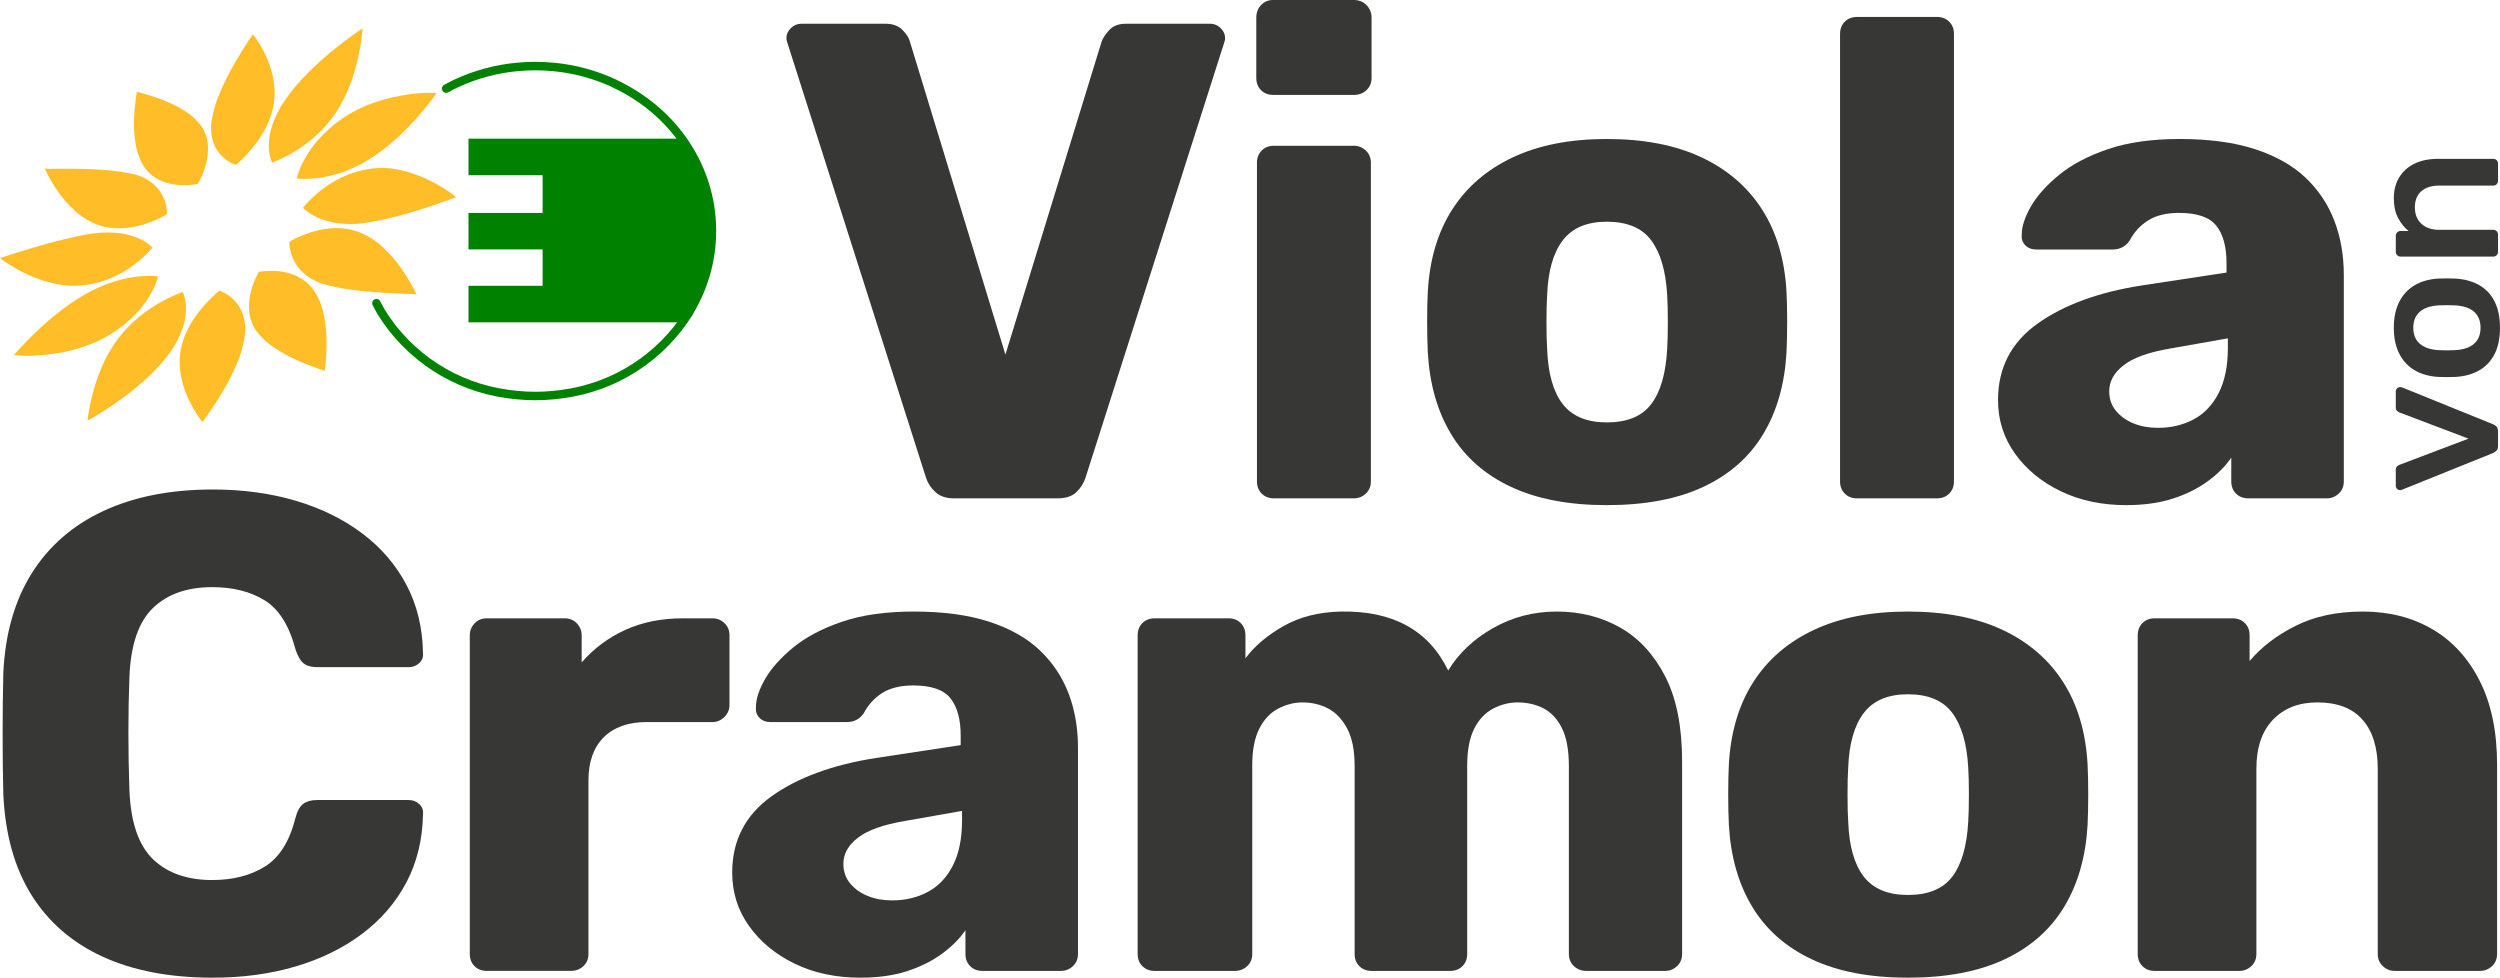
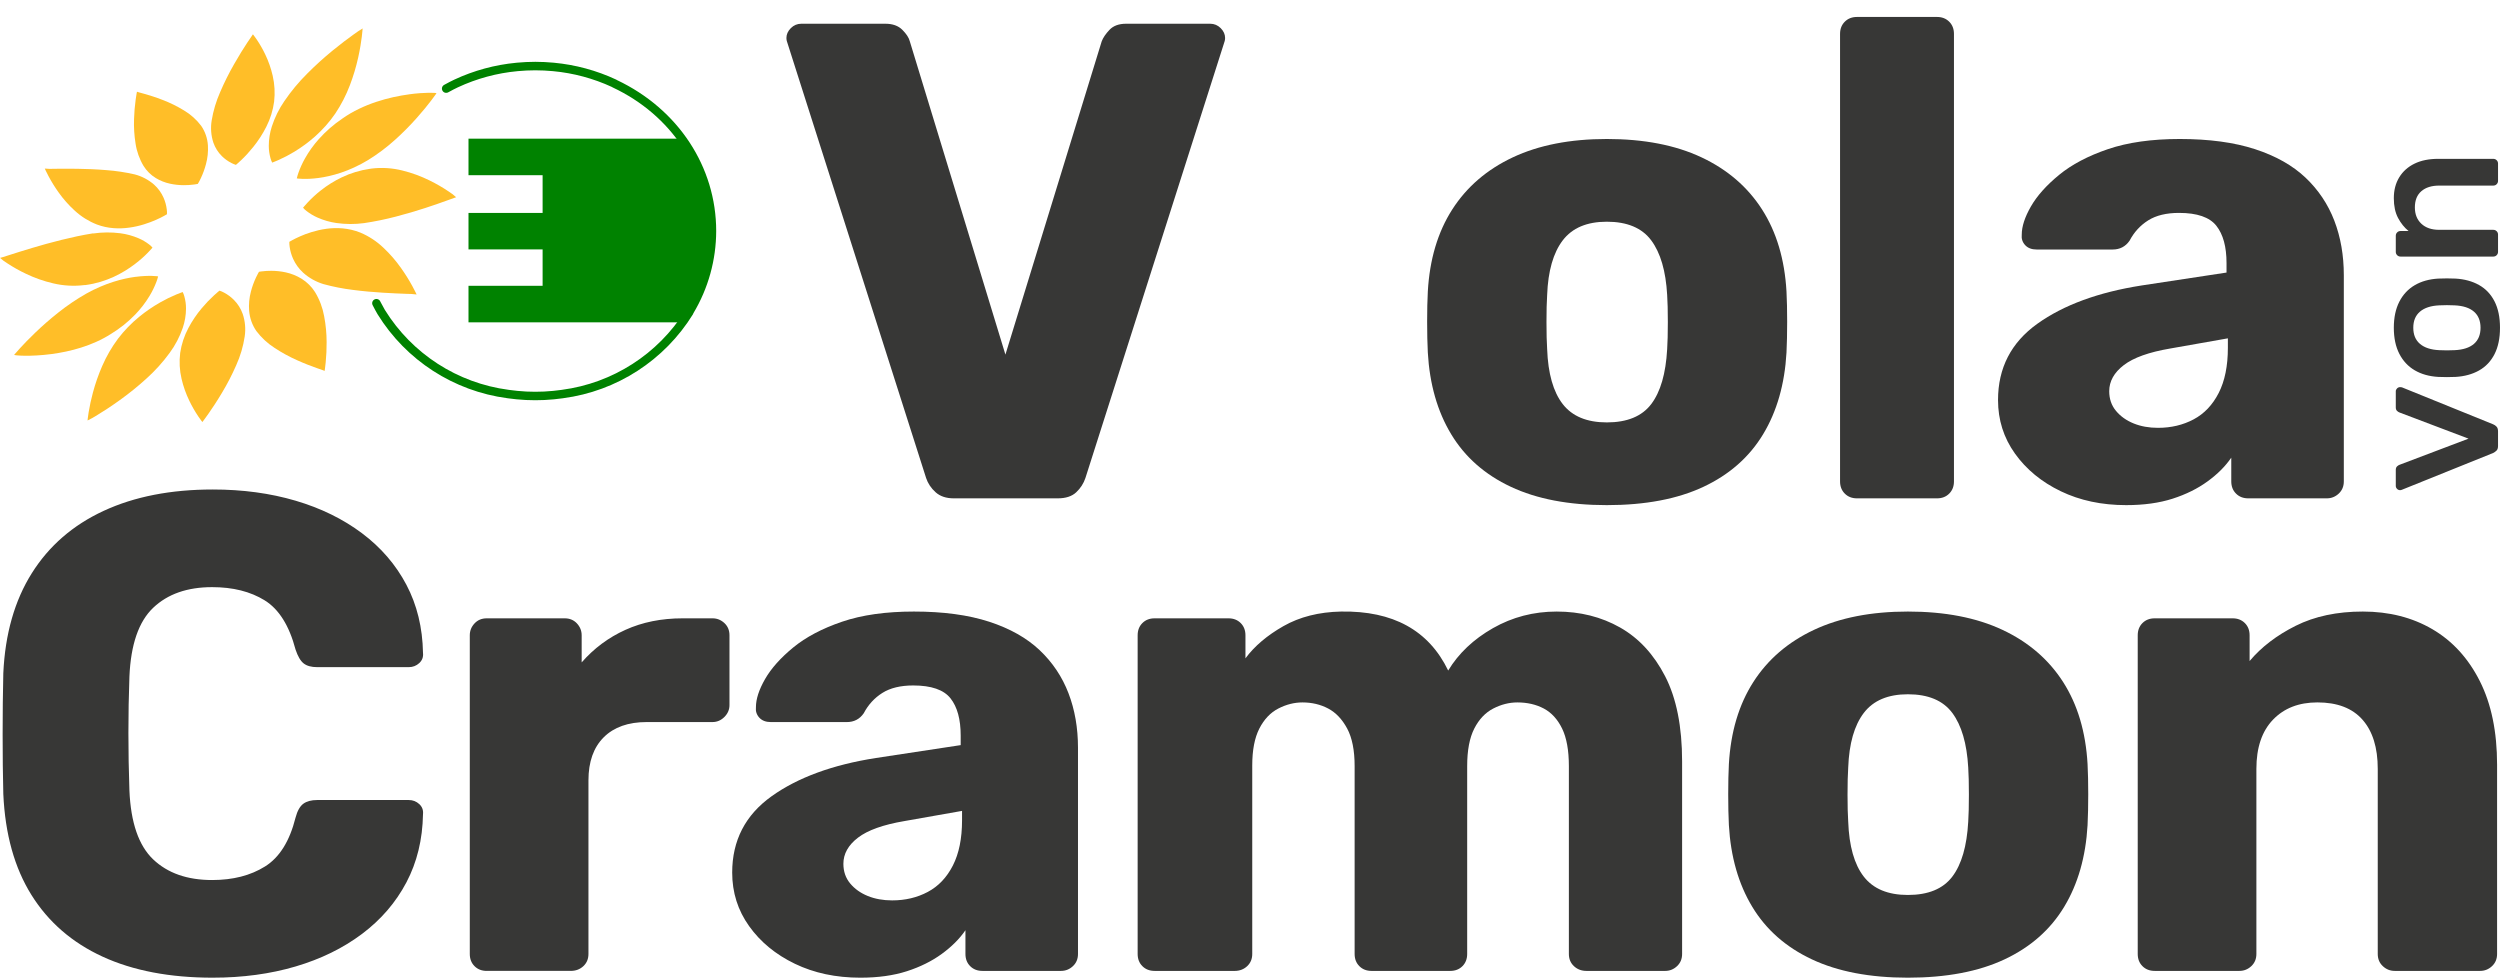
<svg xmlns="http://www.w3.org/2000/svg" id="a" data-name="Ebene 1" width="449.252" height="175.691" viewBox="0 0 449.252 175.691">
  <defs>
    <style>
      .q {
        fill: #008200;
      }

      .r {
        fill: #ffbe28;
      }

      .s {
        fill: #373736;
      }
    </style>
  </defs>
  <g id="b" data-name="Gruppe 36589">
    <path id="c" data-name="Pfad 32017" class="q" d="m127.777,41.714c-.003,5.788-1.758,11.441-5.033,16.213h-25.237v-.009h-13.318v-6.556h13.318v-6.539h-13.318v-6.554h13.318v-6.791h-13.318v-6.557h38.164c3.524,4.89,5.422,10.765,5.425,16.793" />
    <path id="d" data-name="Pfad 32018" class="r" d="m45.454,6.161h0s-.407.572-1.034,1.526c-.627.954-1.471,2.288-2.341,3.824-.933,1.625-1.771,3.303-2.51,5.026-.726,1.638-1.242,3.362-1.533,5.13-.216,1.326-.111,2.684.306,3.961.319.919.845,1.752,1.538,2.435.502.494,1.076.908,1.704,1.227.259.136.53.249.809.337,0,0,.376-.302.961-.859.776-.743,1.502-1.538,2.171-2.378.9-1.115,1.68-2.322,2.326-3.601.723-1.418,1.199-2.949,1.409-4.527.181-1.553.095-3.125-.256-4.648-.303-1.331-.756-2.623-1.348-3.852-.436-.913-.938-1.792-1.503-2.631-.42-.623-.709-.971-.71-.971" />
    <path id="e" data-name="Pfad 32019" class="r" d="m16.771,41.938h-.028c-.009-.002-.019-.002-.028,0-.009.001-.018.001-.027,0l-.03.005c-1.843.293-3.77.711-5.638,1.173-1.868.461-3.664.971-5.246,1.442-1.581.472-2.955.909-3.964,1.231s-1.654.535-1.785.553h-.024c.395.357.823.676,1.278.953,1.09.72,2.229,1.36,3.411,1.916,1.551.743,3.178,1.315,4.853,1.704,1.834.438,3.732.545,5.604.315.008.001.015.001.023,0,.008-.001.016-.001.023,0h.044l.044-.007h.042c.014-.001.029-.001.043,0,.014-.003.028-.005.042-.007.904-.122,1.797-.315,2.67-.577.808-.244,1.599-.543,2.367-.895.703-.325,1.386-.69,2.046-1.095.628-.384,1.199-.78,1.712-1.168.513-.388.97-.77,1.365-1.121.396-.351.726-.677.997-.953.271-.276.475-.504.614-.658.138-.154.214-.248.219-.248-.169-.22-.371-.414-.599-.573-.582-.448-1.217-.82-1.892-1.108-1.054-.453-2.166-.758-3.305-.906-1.605-.205-3.231-.192-4.832.039" />
    <path id="f" data-name="Pfad 32020" class="r" d="m66.765,30.295l-.075.009-.076.011c-.023,0-.049.007-.073.012l-.075.01c-1.757.251-3.464.77-5.064,1.539-1.336.642-2.596,1.43-3.758,2.349-.836.658-1.621,1.378-2.349,2.154-.538.572-.82.94-.834.944.179.226.389.426.623.594.604.471,1.263.866,1.963,1.175,1.086.483,2.233.815,3.409.984,1.645.234,3.314.24,4.961.02,1.928-.287,3.84-.678,5.726-1.173,1.879-.484,3.681-1.027,5.257-1.539,1.576-.512,2.926-.99,3.902-1.345.976-.354,1.579-.583,1.661-.596h.01c-.403-.377-.842-.714-1.31-1.007-1.105-.748-2.261-1.417-3.459-2.004-1.556-.771-3.191-1.37-4.877-1.785-1.815-.459-3.7-.579-5.559-.356" />
    <path id="g" data-name="Pfad 32021" class="r" d="m8.048,30.284h0Zm0,.008c.029.066.256.585.671,1.366.54,1.011,1.144,1.987,1.811,2.919.848,1.199,1.825,2.302,2.913,3.289,1.159,1.066,2.506,1.906,3.973,2.479.481.181.974.326,1.476.435.485.104.977.177,1.471.216.48.039.963.05,1.444.033.467-.016.932-.056,1.394-.12.477-.064.94-.149,1.386-.249s.876-.217,1.283-.343c.407-.126.794-.258,1.154-.395.36-.136.694-.273,1.001-.409.306-.135.583-.266.825-.385.242-.119.451-.231.62-.324.169-.093.303-.169.394-.224.09-.054.139-.084.141-.084.014-.298 0-.596-.041-.892-.088-.709-.278-1.401-.564-2.055-.395-.905-.98-1.714-1.715-2.373-1.008-.875-2.205-1.505-3.497-1.84-1.666-.38-3.358-.635-5.062-.761-1.785-.153-3.59-.218-5.214-.242-1.624-.024-3.065-.012-4.111,0-.583.036-1.168.023-1.749-.038" />
    <path id="h" data-name="Pfad 32022" class="r" d="m24.611,16.479s-.112.543-.233,1.429c-.159,1.157-.256,2.321-.29,3.489-.053,1.462.036,2.926.267,4.37.21,1.437.703,2.819,1.449,4.065.551.875,1.295,1.612,2.175,2.155.794.483,1.664.829,2.574,1.023.808.177,1.633.266,2.46.266.614.005,1.228-.033,1.837-.114.11-.015.209-.03.296-.044.087-.014.161-.028.221-.039s.107-.022.138-.027c.016-.003.032-.007.048-.013.196-.323.372-.656.529-1.0.388-.815.699-1.664.929-2.537.301-1.099.42-2.24.351-3.378-.079-1.257-.495-2.47-1.205-3.51-.848-1.119-1.904-2.063-3.111-2.78-1.215-.743-2.496-1.372-3.827-1.879-1.252-.488-2.406-.846-3.245-1.082-.839-.237-1.365-.365-1.361-.389" />
    <path id="i" data-name="Pfad 32023" class="r" d="m73.506,16.955c-.868.118-1.814.282-2.803.497-1.036.23-2.059.512-3.066.846-1.07.352-2.116.774-3.131,1.263-1.05.501-2.056,1.091-3.007,1.763-1.551,1.049-2.967,2.285-4.215,3.681-.95,1.062-1.781,2.225-2.48,3.467-.465.823-.858,1.685-1.173,2.576-.12.33-.219.668-.296,1.01.09.019.181.032.272.038.179.018.441.039.779.048.338.008.752.01,1.232-.014.48-.024,1.024-.069,1.625-.149.581-.079,1.211-.188,1.888-.345.677-.157,1.396-.352,2.149-.605.802-.271,1.588-.585,2.357-.94.861-.396,1.699-.84,2.51-1.33,1.728-1.067,3.355-2.29,4.861-3.652,1.37-1.234,2.67-2.543,3.895-3.922,1.1-1.235,1.984-2.339,2.591-3.136.607-.798.94-1.287.94-1.295,0-.024-.122-.049-.359-.066-.237-.017-.581-.026-1.016-.02-.435.007-.962.028-1.561.071-.599.043-1.268.112-1.991.21" />
    <path id="j" data-name="Pfad 32024" class="r" d="m65.161,5.113c-.561.336-1.106.7-1.63,1.091-.972.692-2.301,1.685-3.768,2.888-1.598,1.307-3.127,2.696-4.582,4.161-1.51,1.503-2.874,3.146-4.075,4.906-.973,1.41-1.734,2.954-2.261,4.584-.361,1.125-.544,2.3-.544,3.482.001.75.106,1.495.31,2.217.072.268.172.529.296.777,0,0,.43-.146,1.142-.462.979-.436,1.929-.934,2.845-1.491,1.306-.792,2.539-1.7,3.684-2.712,1.381-1.221,2.608-2.605,3.654-4.122,1.079-1.609,1.97-3.337,2.654-5.15.614-1.614,1.109-3.27,1.482-4.956.336-1.503.535-2.807.648-3.732.114-.926.144-1.48.145-1.48h-.001Z" />
    <path id="k" data-name="Pfad 32025" class="r" d="m39.45,52.223h0s-.387.299-.981.846c-.791.726-1.533,1.504-2.221,2.327-.919,1.091-1.719,2.277-2.387,3.538-.746,1.394-1.246,2.906-1.478,4.47-.199,1.56-.116,3.144.244,4.675.319,1.372.792,2.703,1.409,3.969.461.955.989,1.876,1.579,2.757.446.658.752,1.034.752,1.034,0,0,.432-.551,1.083-1.481.651-.93,1.525-2.237,2.425-3.75.965-1.602,1.826-3.266,2.575-4.98.744-1.644,1.257-3.383,1.525-5.168.202-1.361.078-2.751-.362-4.054-.337-.948-.88-1.81-1.591-2.523-.515-.516-1.104-.952-1.747-1.295-.265-.146-.543-.267-.83-.362" />
    <path id="l" data-name="Pfad 32026" class="r" d="m24.349,49.744c-.58.077-1.207.188-1.879.335-.672.147-1.384.338-2.133.578-.749.24-1.53.526-2.341.876-.854.368-1.688.78-2.499,1.235-1.759,1.004-3.439,2.142-5.024,3.403-1.548,1.221-2.945,2.466-4.119,3.592-1.175,1.126-2.125,2.122-2.785,2.842-.66.721-1.025,1.158-1.028,1.159,0,.029.175.067.506.099.332.032.817.059,1.421.065.604.006,1.33-.006,2.143-.054.813-.048,1.718-.126,2.677-.254.827-.112,1.691-.257,2.587-.448.895-.191,1.806-.428,2.72-.717.93-.291,1.842-.639,2.731-1.04.905-.405,1.78-.876,2.617-1.409,1.591-.97,3.054-2.139,4.351-3.477.98-1.014,1.844-2.136,2.574-3.343.485-.799.896-1.641,1.229-2.514.126-.327.233-.661.319-1.001-.094-.021-.19-.035-.287-.042-.188-.02-.46-.039-.812-.05s-.783-.008-1.281.017c-.498.024-1.063.072-1.691.156m4.068-.081h0Z" />
    <path id="m" data-name="Pfad 32027" class="r" d="m32.836,52.482s-.436.138-1.159.44c-.994.415-1.961.891-2.897,1.425-1.33.755-2.594,1.622-3.777,2.591-1.417,1.158-2.692,2.478-3.802,3.933-1.135,1.524-2.089,3.175-2.842,4.919-.671,1.54-1.226,3.129-1.661,4.752-.32,1.183-.579,2.381-.777,3.59-.145.893-.188,1.425-.188,1.432h0c.605-.293,1.192-.621,1.758-.985,1.034-.623,2.431-1.524,3.969-2.631,1.671-1.192,3.271-2.481,4.792-3.86,1.574-1.407,2.995-2.976,4.239-4.682,1.005-1.367,1.797-2.879,2.349-4.483.38-1.11.578-2.274.586-3.447.006-.748-.095-1.494-.299-2.214-.072-.271-.171-.534-.297-.785" />
    <path id="n" data-name="Pfad 32028" class="r" d="m58.621,41.12c-.47.062-.92.145-1.355.244-.435.1-.853.211-1.25.334-.397.122-.77.249-1.12.376-.35.127-.675.268-.97.399-.295.132-.564.254-.796.37s-.437.221-.601.312-.296.164-.386.217c-.048.03-.097.057-.148.082-.008.308.012.616.059.921.104.735.311,1.451.615,2.128.429.95,1.046,1.802,1.815,2.505,1.055.942,2.303,1.642,3.658,2.05,1.724.472,3.481.817,5.255,1.034,1.847.244,3.718.402,5.399.507,1.681.105,3.171.163,4.255.204.608-.006,1.215.033,1.817.117-.037-.07-.299-.647-.772-1.514-.61-1.117-1.286-2.197-2.024-3.235-.927-1.316-1.984-2.536-3.156-3.639-1.211-1.16-2.624-2.088-4.169-2.738-.513-.205-1.041-.371-1.579-.497-.515-.12-1.037-.205-1.563-.255-.507-.045-1.016-.061-1.525-.047-.489.015-.977.055-1.461.121m16.25,11.803h0" />
    <path id="o" data-name="Pfad 32029" class="r" d="m46.986,48.77c-.071.01-.136.018-.188.028l-.143.023-.088.017-.029.007s-.231.376-.53,1.009c-.387.821-.696,1.676-.923,2.555-.296,1.12-.402,2.281-.315,3.435.105,1.308.552,2.565,1.298,3.645.908,1.2,2.021,2.229,3.289,3.04,1.292.851,2.653,1.594,4.068,2.219,1.33.602,2.56,1.063,3.456,1.38.895.318,1.458.495,1.456.525,0,0,.094-.568.188-1.503.121-1.225.178-2.455.169-3.686-.003-1.554-.151-3.105-.443-4.632-.274-1.536-.829-3.009-1.639-4.343-.622-.979-1.457-1.804-2.443-2.415-.868-.529-1.818-.91-2.811-1.128-.852-.185-1.721-.28-2.593-.282-.597-.004-1.193.033-1.785.11" />
    <path id="p" data-name="Pfad 32030" class="q" d="m96.197,71.922c-.47,0-.948-.011-1.52-.036l-.307-.015c-1.023-.053-2.051-.15-3.056-.291l-.131-.019c-9.643-1.271-18.206-6.806-23.324-15.077-.273-.453-.521-.93-.762-1.392l-.129-.248c-.195-.373-.051-.834.322-1.029.373-.195.834-.051,1.029.322l.131.251c.228.44.47.895.713,1.305,4.882,7.881,13.045,13.152,22.237,14.358l.124.018c.96.134,1.944.228,2.922.282l.293.014c.551.023,1.008.035,1.439.035.413-.006.894-.01,1.456-.035l.293-.014c.979-.051,1.963-.145,2.923-.282l.124-.018c9.128-1.2,17.246-6.407,22.143-14.204.019-.066.046-.129.082-.188,2.589-4.264,3.963-9.155,3.974-14.143,0-10.976-6.545-20.859-17.081-25.806-.048-.023-.094-.05-.137-.083-3.328-1.534-6.891-2.493-10.54-2.836l-.112-.01c-.494-.046-.987-.081-1.461-.103l-.167-.007c-1.11-.049-1.906-.047-2.969,0l-.169.007c-.476.023-.968.058-1.462.103l-.077.008c-3.708.345-7.33,1.326-10.706,2.899-.505.237-1.044.515-1.745.903-.368.204-.832.07-1.036-.298-.204-.368-.07-.832.298-1.036h0c.732-.404,1.298-.697,1.835-.949,3.523-1.643,7.302-2.669,11.172-3.033l.117-.011c.517-.047,1.034-.084,1.528-.108l.178-.008c1.146-.05,1.99-.049,3.101,0l.177.008c.497.024,1.012.061,1.528.108l.085.008c3.881.362,7.671,1.389,11.204,3.036.05.023.097.052.141.086,10.998,5.217,17.825,15.597,17.825,27.124-.011,5.203-1.427,10.307-4.099,14.773-.019.068-.046.134-.083.194-5.118,8.271-13.68,13.806-23.323,15.077l-.13.019c-1.004.141-2.033.239-3.057.291l-.307.015c-.573.024-1.05.036-1.503.036" />
  </g>
  <g>
    <path class="s" d="m171.417,89.554c-1.382,0-2.478-.365-3.29-1.097-.813-.731-1.382-1.584-1.706-2.558L141.565,7.92c-.164-.406-.244-.771-.244-1.097,0-.648.263-1.237.792-1.766.527-.528,1.157-.792,1.888-.792h15.108c1.299,0,2.315.365,3.046,1.097.731.731,1.177,1.422,1.34,2.07l17.18,56.291,17.301-56.291c.244-.648.71-1.34,1.402-2.07.689-.732,1.685-1.097,2.985-1.097h15.108c.731,0,1.359.264,1.889.792.527.528.792,1.117.792,1.766,0,.326-.082.691-.244,1.097l-24.856,77.979c-.325.974-.874,1.828-1.645,2.558-.773.732-1.888,1.097-3.351,1.097h-18.642Z" />
-     <path class="s" d="m228.803,17.058c-.895,0-1.625-.283-2.193-.853-.57-.568-.853-1.298-.853-2.193V3.167c0-.892.283-1.644.853-2.254.568-.609,1.298-.914,2.193-.914h14.5c.892,0,1.644.305,2.254.914s.914,1.361.914,2.254v10.844c0,.895-.305,1.625-.914,2.193-.609.57-1.361.853-2.254.853h-14.5Zm.121,72.496c-.895,0-1.625-.283-2.192-.853-.57-.568-.854-1.298-.854-2.193V29.242c0-.892.284-1.624.854-2.193.566-.568,1.297-.853,2.192-.853h14.378c.811,0,1.523.286,2.132.853.609.569.914,1.301.914,2.193v57.266c0,.895-.305,1.625-.914,2.193-.609.57-1.321.853-2.132.853h-14.378Z" />
    <path class="s" d="m288.747,90.772c-6.824,0-12.571-1.097-17.24-3.29-4.673-2.193-8.246-5.34-10.723-9.443-2.478-4.1-3.879-8.995-4.203-14.682-.083-1.624-.123-3.472-.123-5.544s.039-3.878.123-5.422c.324-5.766,1.785-10.68,4.386-14.742,2.599-4.061,6.233-7.189,10.904-9.382,4.671-2.193,10.297-3.29,16.876-3.29,6.66,0,12.325,1.097,16.997,3.29,4.67,2.193,8.304,5.321,10.905,9.382,2.599,4.062,4.06,8.976,4.386,14.742.08,1.544.121,3.351.121,5.422s-.042,3.919-.121,5.544c-.326,5.686-1.726,10.581-4.204,14.682-2.478,4.103-6.052,7.25-10.722,9.443-4.671,2.193-10.459,3.29-17.362,3.29Zm0-14.865c3.655,0,6.315-1.096,7.98-3.29,1.665-2.193,2.62-5.483,2.864-9.869.08-1.218.121-2.843.121-4.874,0-2.03-.042-3.655-.121-4.874-.244-4.305-1.199-7.573-2.864-9.808-1.666-2.233-4.325-3.351-7.98-3.351-3.576,0-6.215,1.117-7.92,3.351-1.705,2.235-2.64,5.503-2.802,9.808-.082,1.218-.121,2.844-.121,4.874,0,2.031.039,3.655.121,4.874.162,4.386,1.097,7.676,2.802,9.869,1.705,2.194,4.344,3.29,7.92,3.29Z" />
    <path class="s" d="m333.705,89.554c-.895,0-1.627-.283-2.194-.853-.569-.568-.852-1.298-.852-2.193V6.092c0-.892.283-1.624.852-2.193.568-.568,1.299-.853,2.194-.853h14.377c.892,0,1.624.286,2.193.853.568.569.853,1.301.853,2.193v80.416c0,.895-.286,1.625-.853,2.193-.569.57-1.301.853-2.193.853h-14.377Z" />
    <path class="s" d="m382.075,90.772c-4.386,0-8.306-.834-11.758-2.498-3.453-1.665-6.194-3.918-8.224-6.762-2.031-2.843-3.046-6.05-3.046-9.626,0-5.766,2.356-10.335,7.068-13.707,4.709-3.37,10.966-5.666,18.763-6.885l15.23-2.314v-1.706c0-2.923-.609-5.157-1.828-6.701-1.218-1.542-3.453-2.314-6.701-2.314-2.275,0-4.123.447-5.544,1.34-1.422.895-2.539,2.113-3.351,3.655-.731,1.057-1.748,1.584-3.046,1.584h-13.647c-.895,0-1.584-.263-2.072-.791-.487-.528-.69-1.158-.609-1.89,0-1.461.549-3.146,1.646-5.056,1.096-1.907,2.781-3.797,5.056-5.666,2.274-1.867,5.197-3.411,8.773-4.63,3.573-1.218,7.878-1.828,12.916-1.828,5.278,0,9.787.609,13.524,1.828,3.735,1.218,6.762,2.925,9.077,5.118,2.314,2.193,4.04,4.773,5.178,7.736,1.136,2.966,1.705,6.235,1.705,9.808v37.04c0,.895-.305,1.625-.914,2.193-.609.57-1.321.853-2.132.853h-14.133c-.895,0-1.625-.283-2.193-.853-.57-.568-.853-1.298-.853-2.193v-4.264c-1.057,1.544-2.478,2.966-4.264,4.264-1.787,1.301-3.88,2.336-6.275,3.107-2.396.771-5.178,1.158-8.346,1.158Zm5.727-13.89c2.355,0,4.487-.506,6.397-1.523,1.907-1.014,3.411-2.599,4.508-4.751,1.096-2.151,1.644-4.853,1.644-8.103v-1.705l-10.357,1.828c-3.819.651-6.6,1.644-8.346,2.984-1.748,1.341-2.62,2.906-2.62,4.692,0,1.381.406,2.558,1.218,3.533.811.976,1.868,1.728,3.167,2.255,1.299.529,2.76.791,4.387.791Z" />
  </g>
  <g>
    <path class="s" d="m448.898,80.134c0,.377-.088.654-.265.831-.176.176-.382.324-.618.441l-16.395,6.607c-.118.048-.224.071-.319.071-.212,0-.394-.076-.547-.231-.152-.152-.23-.336-.23-.547v-2.862c0-.282.077-.495.23-.637.153-.14.301-.236.441-.282l12.403-4.7-12.403-4.699c-.14-.048-.288-.142-.441-.283-.152-.14-.23-.353-.23-.635v-2.899c0-.188.077-.358.23-.512.153-.152.336-.23.547-.23.095,0,.201.012.319.035l16.395,6.644c.236.094.441.236.618.424.177.188.265.471.265.847v2.615Z" />
    <path class="s" d="m449.252,58.898c0,1.885-.331,3.468-.99,4.752s-1.59,2.262-2.791,2.933c-1.201.671-2.602,1.054-4.204,1.148-.425.024-.942.035-1.555.035s-1.13-.011-1.555-.035c-1.625-.094-3.032-.489-4.222-1.184s-2.114-1.684-2.774-2.968c-.659-1.284-.99-2.845-.99-4.682s.331-3.397.99-4.682c.659-1.283,1.584-2.273,2.774-2.968s2.596-1.09,4.222-1.184c.425-.023.942-.035,1.555-.035s1.13.012,1.555.035c1.602.094,3.003.477,4.204,1.148,1.202.671,2.132,1.649,2.791,2.933s.99,2.869.99,4.752Zm-3.498,0c0-1.248-.394-2.214-1.184-2.897-.789-.683-1.949-1.06-3.48-1.13-.353-.024-.813-.036-1.378-.036s-1.024.012-1.378.036c-1.508.07-2.662.447-3.463,1.13-.801.683-1.202,1.649-1.202,2.897s.401,2.214,1.202,2.897c.801.683,1.955,1.06,3.463,1.13.353.024.813.036,1.378.036s1.024-.012,1.378-.036c1.531-.07,2.691-.447,3.48-1.13.79-.683,1.184-1.649,1.184-2.897Z" />
    <path class="s" d="m448.898,45.259c0,.236-.082.437-.247.601-.164.165-.365.247-.601.247h-16.677c-.236,0-.435-.082-.601-.247-.164-.164-.247-.365-.247-.601v-2.896c0-.236.083-.437.247-.602.165-.164.365-.247.601-.247h1.448c-.753-.612-1.383-1.395-1.89-2.349-.507-.954-.76-2.138-.76-3.551,0-1.437.324-2.687.972-3.746.647-1.061,1.56-1.879,2.738-2.456s2.592-.866,4.241-.866h9.928c.236,0,.437.083.601.247.165.165.247.365.247.601v3.109c0,.236-.082.435-.247.601-.164.165-.365.247-.601.247h-9.716c-1.366,0-2.438.336-3.215,1.007-.778.672-1.166,1.643-1.166,2.915,0,1.224.388,2.202,1.166,2.933.777.731,1.849,1.095,3.215,1.095h9.716c.236,0,.437.083.601.247.165.165.247.366.247.601v3.109Z" />
  </g>
  <g>
    <path class="s" d="m38.243,175.691c-7.718,0-14.316-1.259-19.799-3.777s-9.747-6.215-12.793-11.088c-3.046-4.874-4.733-10.924-5.057-18.154-.082-3.33-.121-6.904-.121-10.723,0-3.817.04-7.472.121-10.966.324-7.067,2.03-13.055,5.118-17.972,3.086-4.913,7.39-8.65,12.915-11.209,5.523-2.559,12.062-3.839,19.617-3.839,5.361,0,10.314.67,14.864,2.011,4.548,1.34,8.529,3.289,11.941,5.848,3.411,2.558,6.071,5.646,7.98,9.26,1.907,3.616,2.903,7.697,2.985,12.245.08.732-.143,1.341-.67,1.828-.529.488-1.157.732-1.888.732h-16.449c-1.057,0-1.87-.223-2.437-.67-.569-.446-1.057-1.28-1.462-2.499-1.138-4.304-2.985-7.249-5.544-8.834-2.559-1.584-5.708-2.375-9.443-2.375-4.469,0-8.002,1.239-10.6,3.716-2.6,2.478-4.021,6.6-4.264,12.366-.243,6.662-.243,13.485,0,20.47.244,5.768,1.664,9.89,4.264,12.366,2.599,2.478,6.132,3.716,10.6,3.716,3.735,0,6.903-.81,9.503-2.437,2.599-1.623,4.426-4.548,5.483-8.772.324-1.218.792-2.051,1.401-2.499.609-.445,1.442-.67,2.498-.67h16.449c.731,0,1.359.244,1.888.732.528.487.75,1.096.67,1.828-.082,4.55-1.078,8.631-2.985,12.245-1.91,3.615-4.569,6.701-7.98,9.26-3.412,2.559-7.393,4.508-11.941,5.848-4.55,1.341-9.503,2.011-14.864,2.011Z" />
    <path class="s" d="m87.467,174.472c-.895,0-1.626-.283-2.193-.853-.569-.568-.853-1.298-.853-2.193v-57.266c0-.811.284-1.523.853-2.132.567-.609,1.298-.914,2.193-.914h14.012c.893,0,1.624.305,2.194.914.567.609.853,1.321.853,2.132v4.874c2.194-2.517,4.813-4.467,7.859-5.848,3.046-1.38,6.476-2.072,10.295-2.072h5.362c.811,0,1.523.286,2.132.853.609.569.914,1.301.914,2.193v12.549c0,.813-.305,1.523-.914,2.132-.609.609-1.321.914-2.132.914h-11.819c-3.332,0-5.909.914-7.737,2.741s-2.741,4.407-2.741,7.738v31.191c0,.895-.305,1.625-.914,2.193-.609.57-1.361.853-2.254.853h-15.108Z" />
    <path class="s" d="m154.603,175.691c-4.386,0-8.308-.834-11.758-2.498-3.454-1.665-6.195-3.918-8.224-6.762-2.032-2.843-3.046-6.05-3.046-9.626,0-5.766,2.355-10.335,7.067-13.707,4.711-3.37,10.967-5.666,18.763-6.885l15.23-2.314v-1.706c0-2.923-.609-5.157-1.828-6.701-1.218-1.542-3.453-2.314-6.701-2.314-2.275,0-4.122.447-5.542,1.34-1.423.895-2.539,2.113-3.351,3.655-.731,1.057-1.749,1.584-3.046,1.584h-13.647c-.895,0-1.584-.263-2.071-.791-.487-.528-.691-1.158-.609-1.89,0-1.461.548-3.146,1.645-5.056,1.096-1.907,2.781-3.797,5.056-5.666,2.273-1.867,5.197-3.411,8.772-4.63s7.879-1.828,12.917-1.828c5.278,0,9.785.609,13.524,1.828,3.734,1.218,6.761,2.925,9.076,5.118s4.041,4.773,5.178,7.736c1.138,2.966,1.706,6.235,1.706,9.808v37.04c0,.895-.305,1.625-.914,2.193-.609.57-1.321.853-2.132.853h-14.133c-.895,0-1.625-.283-2.194-.853-.569-.568-.852-1.298-.852-2.193v-4.264c-1.057,1.544-2.48,2.966-4.264,4.264-1.787,1.301-3.881,2.336-6.275,3.107-2.396.771-5.178,1.158-8.346,1.158Zm5.726-13.89c2.356,0,4.488-.506,6.397-1.523,1.909-1.014,3.413-2.599,4.51-4.751,1.095-2.151,1.644-4.853,1.644-8.103v-1.705l-10.357,1.828c-3.819.651-6.601,1.644-8.346,2.984-1.749,1.341-2.62,2.906-2.62,4.692,0,1.381.405,2.558,1.218,3.533.811.976,1.868,1.728,3.167,2.255,1.299.529,2.76.791,4.386.791Z" />
    <path class="s" d="m207.483,174.472c-.895,0-1.627-.283-2.194-.853-.569-.568-.852-1.298-.852-2.193v-57.266c0-.892.283-1.624.852-2.193.568-.568,1.299-.853,2.194-.853h13.28c.894,0,1.624.286,2.193.853.568.569.853,1.301.853,2.193v4.143c1.624-2.194,3.899-4.122,6.824-5.787,2.923-1.665,6.375-2.538,10.357-2.62,9.339-.162,15.757,3.372,19.251,10.6,1.867-3.087,4.548-5.624,8.041-7.615,3.492-1.989,7.311-2.985,11.454-2.985,4.223,0,8.021.955,11.392,2.863,3.37,1.91,6.072,4.834,8.103,8.773,2.029,3.941,3.046,9.037,3.046,15.291v34.604c0,.895-.305,1.625-.914,2.193-.609.57-1.322.853-2.132.853h-14.134c-.895,0-1.644-.283-2.254-.853-.609-.568-.914-1.298-.914-2.193v-33.75c0-2.843-.407-5.096-1.218-6.762-.813-1.663-1.91-2.863-3.29-3.595-1.381-.731-2.966-1.096-4.751-1.096-1.462,0-2.906.365-4.326,1.096-1.422.732-2.558,1.931-3.411,3.595-.853,1.666-1.279,3.919-1.279,6.762v33.75c0,.895-.286,1.625-.853,2.193-.569.57-1.301.853-2.193.853h-14.133c-.895,0-1.627-.283-2.194-.853-.569-.568-.852-1.298-.852-2.193v-33.75c0-2.843-.447-5.096-1.341-6.762-.895-1.663-2.031-2.863-3.411-3.595-1.383-.731-2.925-1.096-4.63-1.096-1.462,0-2.906.365-4.325,1.096-1.423.732-2.559,1.931-3.413,3.595-.852,1.666-1.279,3.88-1.279,6.641v33.872c0,.895-.305,1.625-.914,2.193-.609.57-1.361.853-2.254.853h-14.377Z" />
    <path class="s" d="m342.848,175.691c-6.823,0-12.571-1.097-17.241-3.29-4.671-2.193-8.245-5.34-10.722-9.443-2.478-4.1-3.88-8.995-4.204-14.682-.081-1.624-.121-3.472-.121-5.544s.04-3.878.121-5.422c.324-5.766,1.786-10.68,4.387-14.742,2.599-4.061,6.233-7.189,10.905-9.382,4.669-2.193,10.295-3.29,16.875-3.29,6.66,0,12.325,1.097,16.997,3.29,4.67,2.193,8.304,5.321,10.905,9.382,2.599,4.062,4.06,8.976,4.386,14.742.08,1.544.121,3.351.121,5.422s-.042,3.919-.121,5.544c-.326,5.686-1.726,10.581-4.204,14.682-2.478,4.103-6.052,7.25-10.722,9.443-4.671,2.193-10.459,3.29-17.362,3.29Zm0-14.865c3.655,0,6.315-1.096,7.98-3.29,1.665-2.193,2.62-5.483,2.864-9.869.08-1.218.121-2.843.121-4.874,0-2.03-.042-3.655-.121-4.874-.244-4.305-1.199-7.573-2.864-9.808-1.666-2.233-4.325-3.351-7.98-3.351-3.576,0-6.213,1.117-7.92,3.351-1.706,2.235-2.64,5.503-2.802,9.808-.082,1.218-.123,2.844-.123,4.874,0,2.031.04,3.655.123,4.874.162,4.386,1.096,7.676,2.802,9.869,1.706,2.194,4.344,3.29,7.92,3.29Z" />
    <path class="s" d="m387.198,174.472c-.895,0-1.627-.283-2.194-.853-.569-.568-.852-1.298-.852-2.193v-57.266c0-.892.283-1.624.852-2.193.568-.568,1.299-.853,2.194-.853h14.012c.892,0,1.623.286,2.193.853.568.569.853,1.301.853,2.193v4.63c2.111-2.517,4.874-4.63,8.285-6.336,3.411-1.705,7.432-2.558,12.062-2.558,4.711,0,8.874,1.057,12.489,3.167,3.614,2.113,6.459,5.221,8.529,9.321,2.072,4.103,3.108,9.119,3.108,15.047v33.994c0,.895-.305,1.625-.914,2.193-.609.57-1.322.853-2.132.853h-15.353c-.813,0-1.523-.283-2.132-.853-.609-.568-.914-1.298-.914-2.193v-33.263c0-3.817-.914-6.762-2.741-8.834-1.828-2.072-4.529-3.107-8.102-3.107-3.332,0-5.992,1.035-7.982,3.107-1.991,2.072-2.984,5.016-2.984,8.834v33.263c0,.895-.305,1.625-.914,2.193-.609.57-1.322.853-2.132.853h-15.23Z" />
  </g>
</svg>